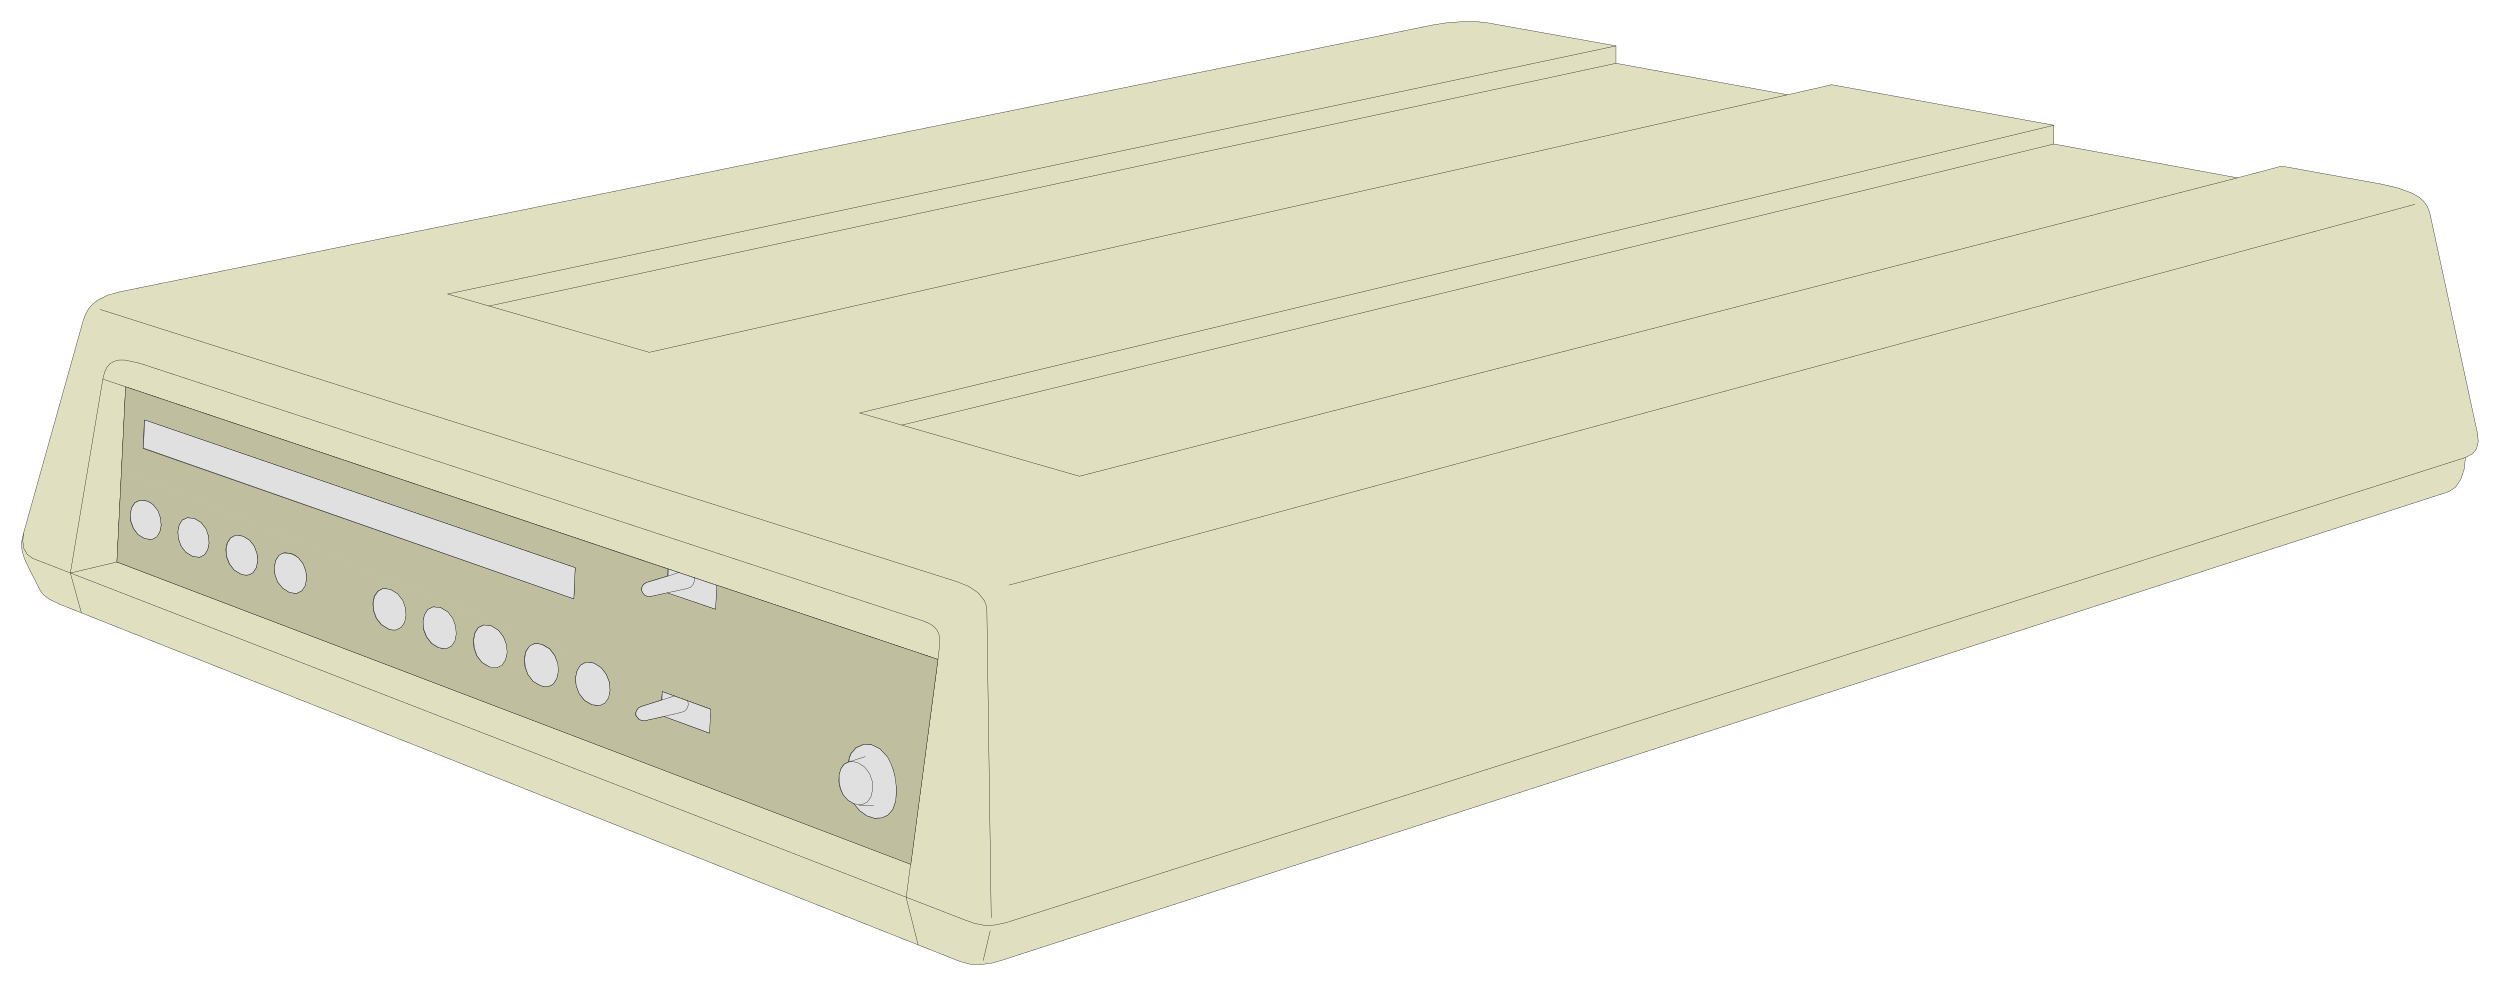
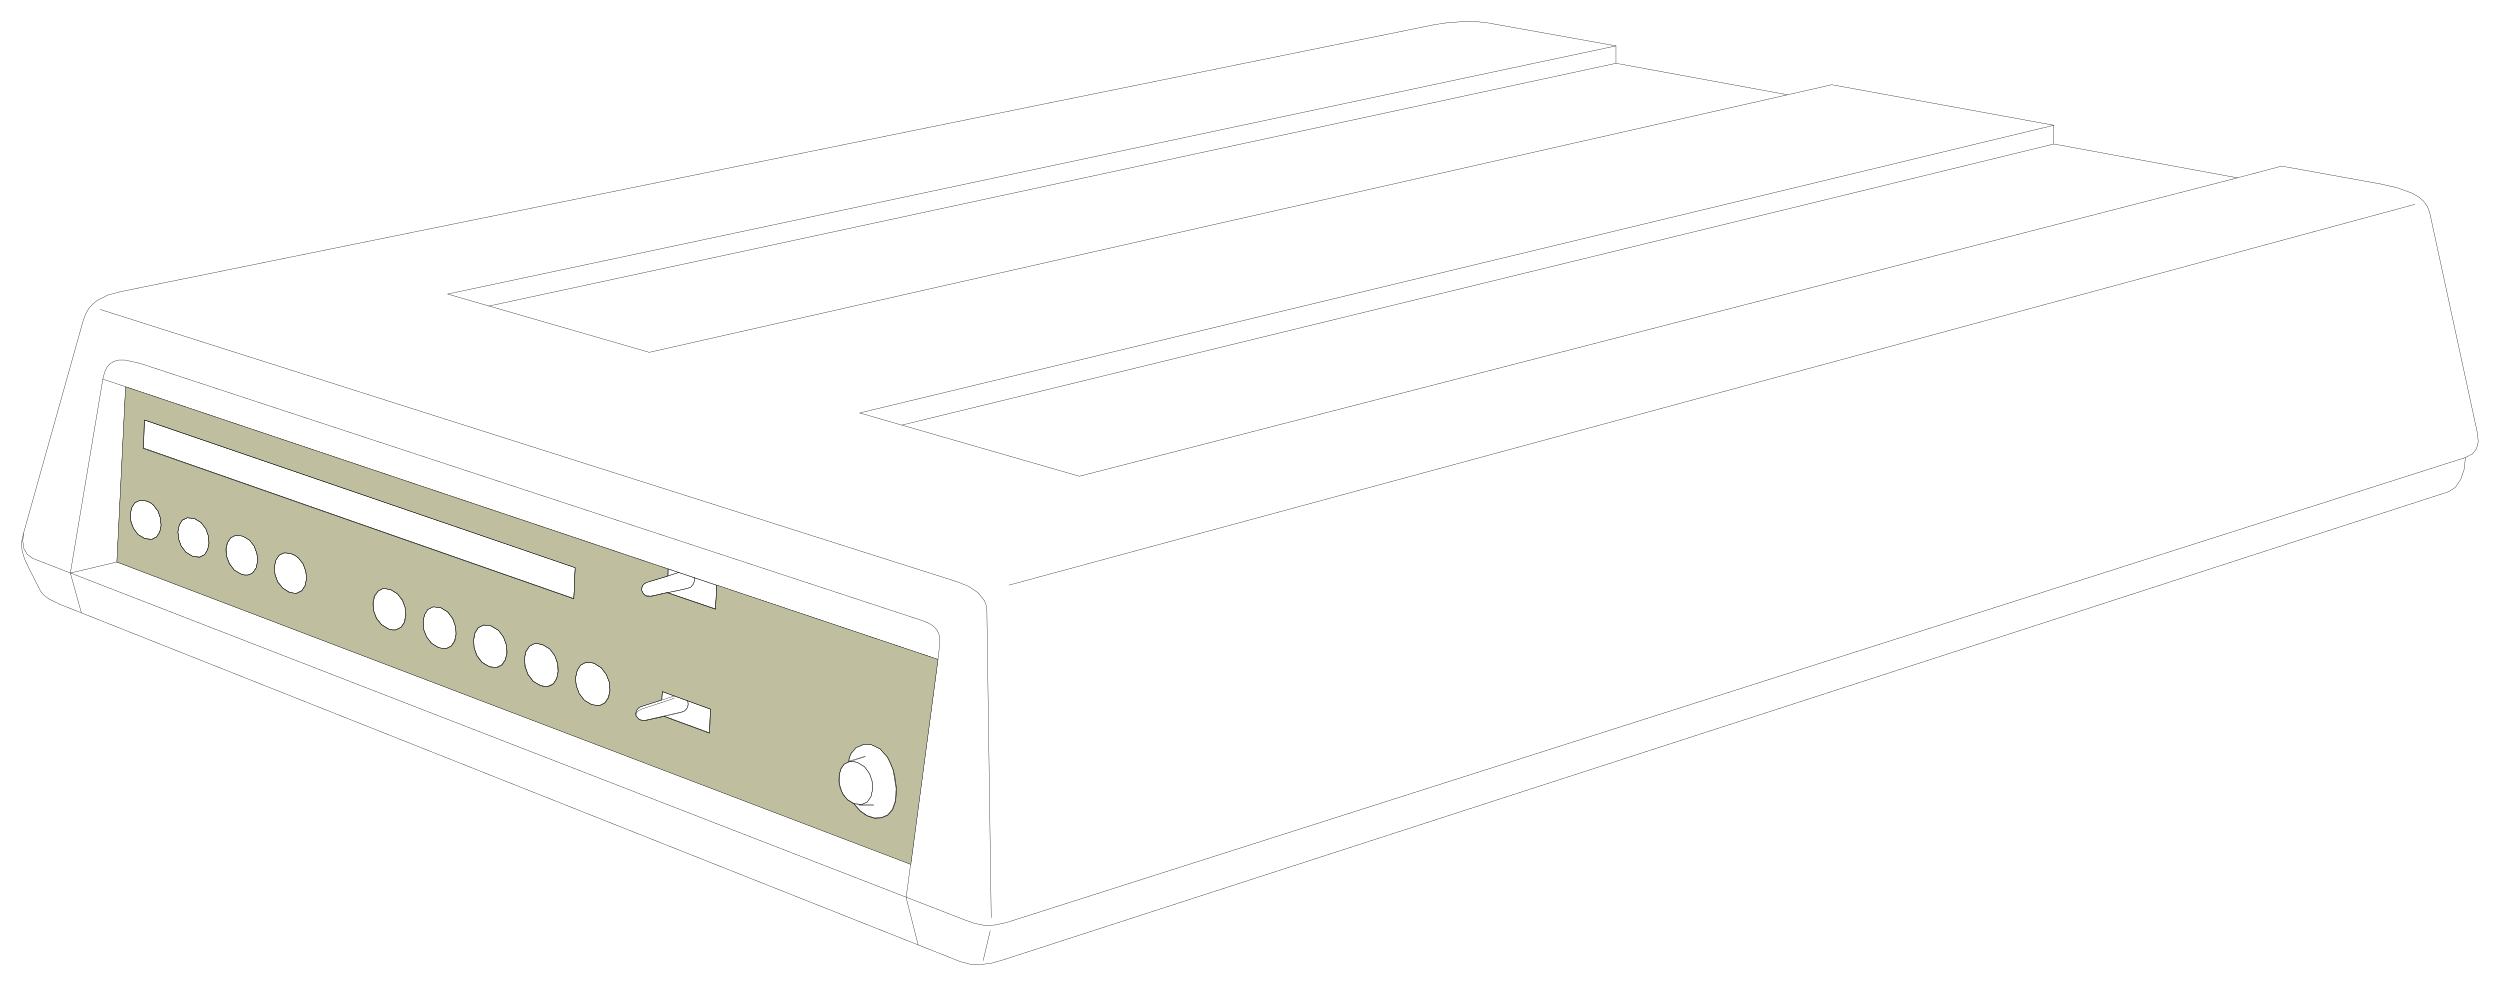
<svg xmlns="http://www.w3.org/2000/svg" width="497.467" height="196.2" fill-rule="evenodd" stroke-linecap="round" preserveAspectRatio="none" viewBox="0 0 7463 2944">
  <style>.pen0{stroke:#000;stroke-width:1;stroke-linejoin:round}.pen1{stroke:none}.brush2{fill:none}</style>
-   <path d="m180 1805-33-16-16-12-5-5-6-9-35-69-12-26-7-23-2-24 6-28 179-638 7-18 9-16 12-13 13-11 32-16 37-10L4280 74l39-6 42-3 42-1 36 4 385 69v52l512 94 132-30 663 121v56l548 101 132-35 299 54 47 11 44 16 19 11 15 13 11 15 7 18 143 661 2 24-5 21-12 15-21 11-4 35-10 30-16 24-20 13-4322 1400-29 8-31 4-32-1-30-8L180 1805z" class="pen1" style="fill:#e0e0c1" />
  <path d="m180 1805-33-16-16-12-5-5-6-9-35-69-12-26-7-23-2-24 6-28 179-638 7-18 9-16 12-13 13-11 32-16 37-10L4280 74l39-6 42-3 42-1 36 4 385 69v52l512 94 132-30 663 121v56l548 101 132-35 299 54 47 11 44 16 19 11 15 13 11 15 7 18 143 661 2 24-5 21-12 15-21 11-4 35-10 30-16 24-20 13-4322 1400-29 8-31 4-32-1-30-8L180 1805z" class="pen0 brush2" />
  <path fill="none" d="m243 1830-33-119 97-579 5-20 7-15 9-11 12-7 15-4h18l45 10 2335 768 20 8 14 9 10 11 6 13 2 15v17l-5 43-95 711 36 142" class="pen0" />
  <path fill="none" d="M2719 2580 349 1678l4 1-2-1h-2l-139 33m139-33 26-523m-68-23 2493 837m212-222L7209 610" class="pen0" />
  <path fill="none" d="M7360 1366 3003 2755l-33 7-31 1-30-6-31-11L97 1667l-16-12-10-18-3-22 2-22" class="pen0" />
  <path fill="none" d="m299 924 2558 813 35 14 28 19 19 24 5 14 2 15 13 917m-3 39-21 89" class="pen0" />
  <path d="m2549 2399-21-13-14-19-8-24-1-23 4-22 11-17 16-8h11l12 3 22 13 14 20 8 23 2 24-5 22-11 16-17 8-23-3z" class="pen0 brush2" />
  <path fill="none" d="M2564 2403h44m-25-145-50 15 2-13 5-12 15-17 22-10 12-1 12 2 25 12 23 25 9 18 8 22 9 55-2 36-9 26-14 17-19 8-21 1-22-7-21-15-18-21m-574-309 2-26 144 53-3 71-136-50" class="pen0" />
-   <path fill="none" d="m2053 2092 1 11-3 11-7 8-10 4-110 25-16-2-6-6-4-7v-8l2-8 6-6 7-4 100-33" class="pen0" />
+   <path fill="none" d="m2053 2092 1 11-3 11-7 8-10 4-110 25-16-2-6-6-4-7l2-8 6-6 7-4 100-33" class="pen0" />
  <path d="m1766 2104-22-13-15-20-9-24-2-23 5-22 10-16 17-9 23 3 22 14 15 19 9 24 2 24-5 21-11 17-16 8h-11l-12-3zm-153-58-12-6-10-7-15-20-8-22-3-24 5-21 10-16 16-9 23 3 22 13 15 20 8 23 2 24-4 21-10 16-17 8h-10l-12-3zm-153-56-21-13-15-20-9-23-1-23 4-21 10-16 16-8 22 3 22 13 15 20 8 22 2 24-4 21-11 16-16 8h-10l-12-3zm-151-56-21-13-15-20-9-22-1-23 4-21 10-16 16-8 22 3 21 13 15 19 9 23 2 23-5 21-10 16-16 8h-10l-12-3zm-149-56-21-13-15-19-9-22-1-23 4-21 10-15 16-8 22 3 21 13 14 19 9 22 1 23-4 21-10 15-16 8h-10l-11-3zm-296-110-20-12-15-19-8-22-2-22 4-20 5-8 5-7 16-8 21 3 11 5 10 8 14 18 8 22 2 22-4 20-10 15-16 8h-10l-11-3zm-145-54-20-12-14-19-8-21-2-22 4-20 10-15 15-7 21 2 20 12 14 19 8 22 2 22-4 20-10 15-7 4-8 3h-10l-11-3zm-144-53-20-12-14-18-8-22-2-21 4-20 9-15 15-7 21 2 20 12 15 18 7 21 2 22-4 20-9 15-15 7-21-2zm-143-53-20-12-14-18-7-21-2-22 4-19 9-15 15-7 21 2 11 5 9 7 14 18 7 21 2 22-4 19-9 15-15 7-21-2zm-4-270 3-84 1286 440-4 93-1285-449z" class="pen0 brush2" />
  <path fill="none" d="M1994 1719v-20m146 48-4 71-145-49" class="pen0" />
  <path fill="none" d="m2072 1724 1 11-4 10-7 8-10 4-110 23-16-3-6-5-4-8v-8l2-8 6-6 7-4 96-29m666-440 3438-839m548 101-3457 891-656-189 3565-859m-795-91-3398 769-602-174 3488-741m0 52L1458 914" class="pen0" />
  <path d="m363 1397 12-242 1619 544-1 21-63 19-7 4-5 6-3 7 1 8 4 8 6 6 7 3h8l50-12 145 50 3-72 661 222-81 612-2370-903 14-281 64-58 4-85 1286 441-4 93-1286-449-64 58 2170 878 2-13 5-12 15-18 22-9 25 1 25 12 22 25 18 39 9 55-2 36-9 26-15 17-19 8-21 1-22-7-21-15-18-21-18-11-14-16-9-19-4-20 1-20 5-18 9-14 14-7-2170-878 1614 668 144 52-4 72-135-50-58 13-16-3-10-12v-8l2-8 6-7 7-4 62-20 2-25-1614-668 1410 583 22 14 15 20 9 23 2 24-5 22-11 16-16 8-23-3-22-13-15-20-9-24-2-23 5-22 10-16 17-9 23 3-1410-583 1256 527 22 13 15 20 8 23 2 24-4 22-10 16-8 5-9 3h-10l-12-3-22-13-15-20-9-23-2-24 4-21 11-16 16-9 23 3-1256-527 1103 472 22 13 15 20 8 23 2 23-4 21-11 16-16 8-22-3-12-6-10-7-15-19-8-23-2-23 4-22 10-16 17-8 22 3-1103-472 952 417 21 13 15 20 8 23 2 23-4 21-10 15-16 8-22-3-21-13-15-19-9-23-1-23 4-20 10-16 16-8 22 2-952-417 802 363 21 13 15 19 8 22 2 23-4 21-10 15-16 8h-10l-12-3-21-13-15-19-8-22-2-23 4-21 11-15 15-8 22 3-802-363 507 256 11 5 10 8 14 18 8 22 2 22-4 20-10 16-16 8-21-3-20-13-15-18-8-22-2-23 4-20 10-15 16-8 21 3-507-256 362 204 20 12 14 18 8 22 2 22-4 20-10 15-7 4-8 3h-10l-11-3-20-12-15-19-8-21-2-22 4-19 10-15 16-8 21 3-362-204 217 151 20 12 14 19 8 21 2 22-4 19-9 15-15 8-21-3-20-12-14-18-8-22-2-21 4-20 9-15 15-7 21 2-217-151 75 99 11 5 9 7 13 18 8 21 2 22-4 19-10 15-15 8-20-3-20-12-14-18-8-21-1-22 4-19 9-15 15-7 21 2-75-99z" class="pen1" style="fill:#bfbfa0" />
  <path d="m363 1397 12-242 1619 544-1 21-63 19-7 4-5 6-3 7 1 8 4 8 6 6 7 3h8l50-12 145 50 3-72 661 222-81 612-2370-903 14-281z" class="pen0 brush2" />
  <path d="m427 1339 4-85 1286 441-4 93-1286-449zm2106 936 2-13 5-12 15-18 22-9 25 1 25 12 22 25 18 39 9 55-2 36-9 26-15 17-19 8-21 1-22-7-21-15-18-21-18-11-14-16-9-19-4-20 1-20 5-18 9-14 14-7zm-556-210 144 52-4 72-135-50-58 13-16-3-10-12v-8l2-8 6-7 7-4 62-20 2-25zm-204-85 22 14 15 20 9 23 2 24-5 22-11 16-16 8-23-3-22-13-15-20-9-24-2-23 5-22 10-16 17-9 23 3zm-154-56 22 13 15 20 8 23 2 24-4 22-10 16-8 5-9 3h-10l-12-3-22-13-15-20-9-23-2-24 4-21 11-16 16-9 23 3zm-153-55 22 13 15 20 8 23 2 23-4 21-11 16-16 8-22-3-12-6-10-7-15-19-8-23-2-23 4-22 10-16 17-8 22 3zm-151-55 21 13 15 20 8 23 2 23-4 21-10 15-16 8-22-3-21-13-15-19-9-23-1-23 4-20 10-16 16-8 22 2zm-150-54 21 13 15 19 8 22 2 23-4 21-10 15-16 8h-10l-12-3-21-13-15-19-8-22-2-23 4-21 11-15 15-8 22 3zm-295-107 11 5 10 8 14 18 8 22 2 22-4 20-10 16-16 8-21-3-20-13-15-18-8-22-2-23 4-20 10-15 16-8 21 3zm-145-52 20 12 14 18 8 22 2 22-4 20-10 15-7 4-8 3h-10l-11-3-20-12-15-19-8-21-2-22 4-19 10-15 16-8 21 3zm-145-53 20 12 14 19 8 21 2 22-4 19-9 15-15 8-21-3-20-12-14-18-8-22-2-21 4-20 9-15 15-7 21 2zm-142-52 11 5 9 7 13 18 8 21 2 22-4 19-10 15-15 8-20-3-20-12-14-18-8-21-1-22 4-19 9-15 15-7 21 2z" class="pen0 brush2" />
-   <path d="m1767 2104-22-13-16-20-9-24-2-23 5-22 10-16 17-9 23 3 22 14 15 20 9 23 2 24-4 22-11 16-16 8-23-3zm-154-57-22-13-15-20-8-23-2-24 4-21 10-16 8-5 9-3h10l12 3 22 13 15 20 9 23 2 23-5 22-10 16-8 5-9 3h-10l-12-3zm-152-56-22-13-15-20-8-23-2-23 4-22 10-16 17-8 22 3 21 13 15 20 9 23 2 24-5 21-10 16-16 8h-10l-12-3zm-151-57-21-13-15-19-9-23-2-23 4-20 10-16 16-8 22 2 22 13 15 20 8 23 2 23-4 21-10 15-16 8-22-3zm-150-56-21-13-15-19-8-22-2-23 4-20 11-16 15-8 22 3 21 13 15 19 8 22 2 23-4 21-10 15-16 8h-11l-11-3zm-296-109-20-13-15-18-8-22-2-22 4-20 10-16 7-4 9-3 21 3 11 5 10 7 14 18 8 22 2 22-4 21-10 15-16 8-21-3zm-145-55-20-12-14-19-8-21-2-22 4-19 10-15 15-8 21 3 20 12 14 18 8 22 2 22-4 20-10 15-7 4-8 3h-10l-11-3zm-144-53-20-12-14-18-8-22-2-21 4-20 9-15 15-7 21 2 20 12 15 19 7 21 2 22-4 19-9 15-15 8-21-3zm-143-53-20-12-13-18-8-21-2-22 4-19 10-15 15-7 20 2 11 5 9 7 14 18 7 21 2 22-4 19-9 15-15 8-21-3zm-4-270 4-84 1285 441-4 93-1285-450zm1567 361 145 49-4 71-144-49-50 11h-8l-8-3-6-6-4-8v-8l2-7 6-6 7-4 63-19 1-21zm554 701-18-11-14-16-8-19-4-20v-20l5-18 10-14 14-7 2-13 5-12 15-17 22-10 24 1 25 12 23 25 9 18 8 21 6 25 3 30-2 36-9 26-15 17-18 8-22 1-22-7-21-15-18-21zm-573-310 1-25 145 53-4 71-136-50-58 13-15-3-10-12-1-8 3-8 5-7 7-4 63-20z" class="pen1" style="fill:#e0e0e0" />
  <path d="m1767 2104-22-13-16-20-9-24-2-23 5-22 10-16 17-9 23 3 22 14 15 20 9 23 2 24-4 22-11 16-16 8-23-3zm-154-57-22-13-15-20-8-23-2-24 4-21 10-16 8-5 9-3h10l12 3 22 13 15 20 9 23 2 23-5 22-10 16-8 5-9 3h-10l-12-3zm-152-56-22-13-15-20-8-23-2-23 4-22 10-16 17-8 22 3 21 13 15 20 9 23 2 24-5 21-10 16-16 8h-10l-12-3zm-151-57-21-13-15-19-9-23-2-23 4-20 10-16 16-8 22 2 22 13 15 20 8 23 2 23-4 21-10 15-16 8-22-3zm-150-56-21-13-15-19-8-22-2-23 4-20 11-16 15-8 22 3 21 13 15 19 8 22 2 23-4 21-10 15-16 8h-11l-11-3zm-296-109-20-13-15-18-8-22-2-22 4-20 10-16 7-4 9-3 21 3 11 5 10 7 14 18 8 22 2 22-4 21-10 15-16 8-21-3zm-145-55-20-12-14-19-8-21-2-22 4-19 10-15 15-8 21 3 20 12 14 18 8 22 2 22-4 20-10 15-7 4-8 3h-10l-11-3zm-144-53-20-12-14-18-8-22-2-21 4-20 9-15 15-7 21 2 20 12 15 19 7 21 2 22-4 19-9 15-15 8-21-3zm-143-53-20-12-13-18-8-21-2-22 4-19 10-15 15-7 20 2 11 5 9 7 14 18 7 21 2 22-4 19-9 15-15 8-21-3zm-4-270 4-84 1285 441-4 93-1285-450zm1567 361 145 49-4 71-144-49-50 11h-8l-8-3-6-6-4-8v-8l2-7 6-6 7-4 63-19 1-21zm554 701-18-11-14-16-8-19-4-20v-20l5-18 10-14 14-7 2-13 5-12 15-17 22-10 24 1 25 12 23 25 9 18 8 21 6 25 3 30-2 36-9 26-15 17-18 8-22 1-22-7-21-15-18-21zm-573-310 1-25 145 53-4 71-136-50-58 13-15-3-10-12-1-8 3-8 5-7 7-4 63-20z" class="pen0 brush2" />
  <path fill="none" d="m1994 1720 33-11m46 16v10l-4 10-7 8-10 4-60 13m-16 320 37-12m40 15 2 11-4 11-7 8-10 4-52 12m601 120-49 16 12-1 14 3 21 13 15 20 8 23 1 24-5 22-11 16-17 8-23-3m15 4h44" class="pen0" />
</svg>